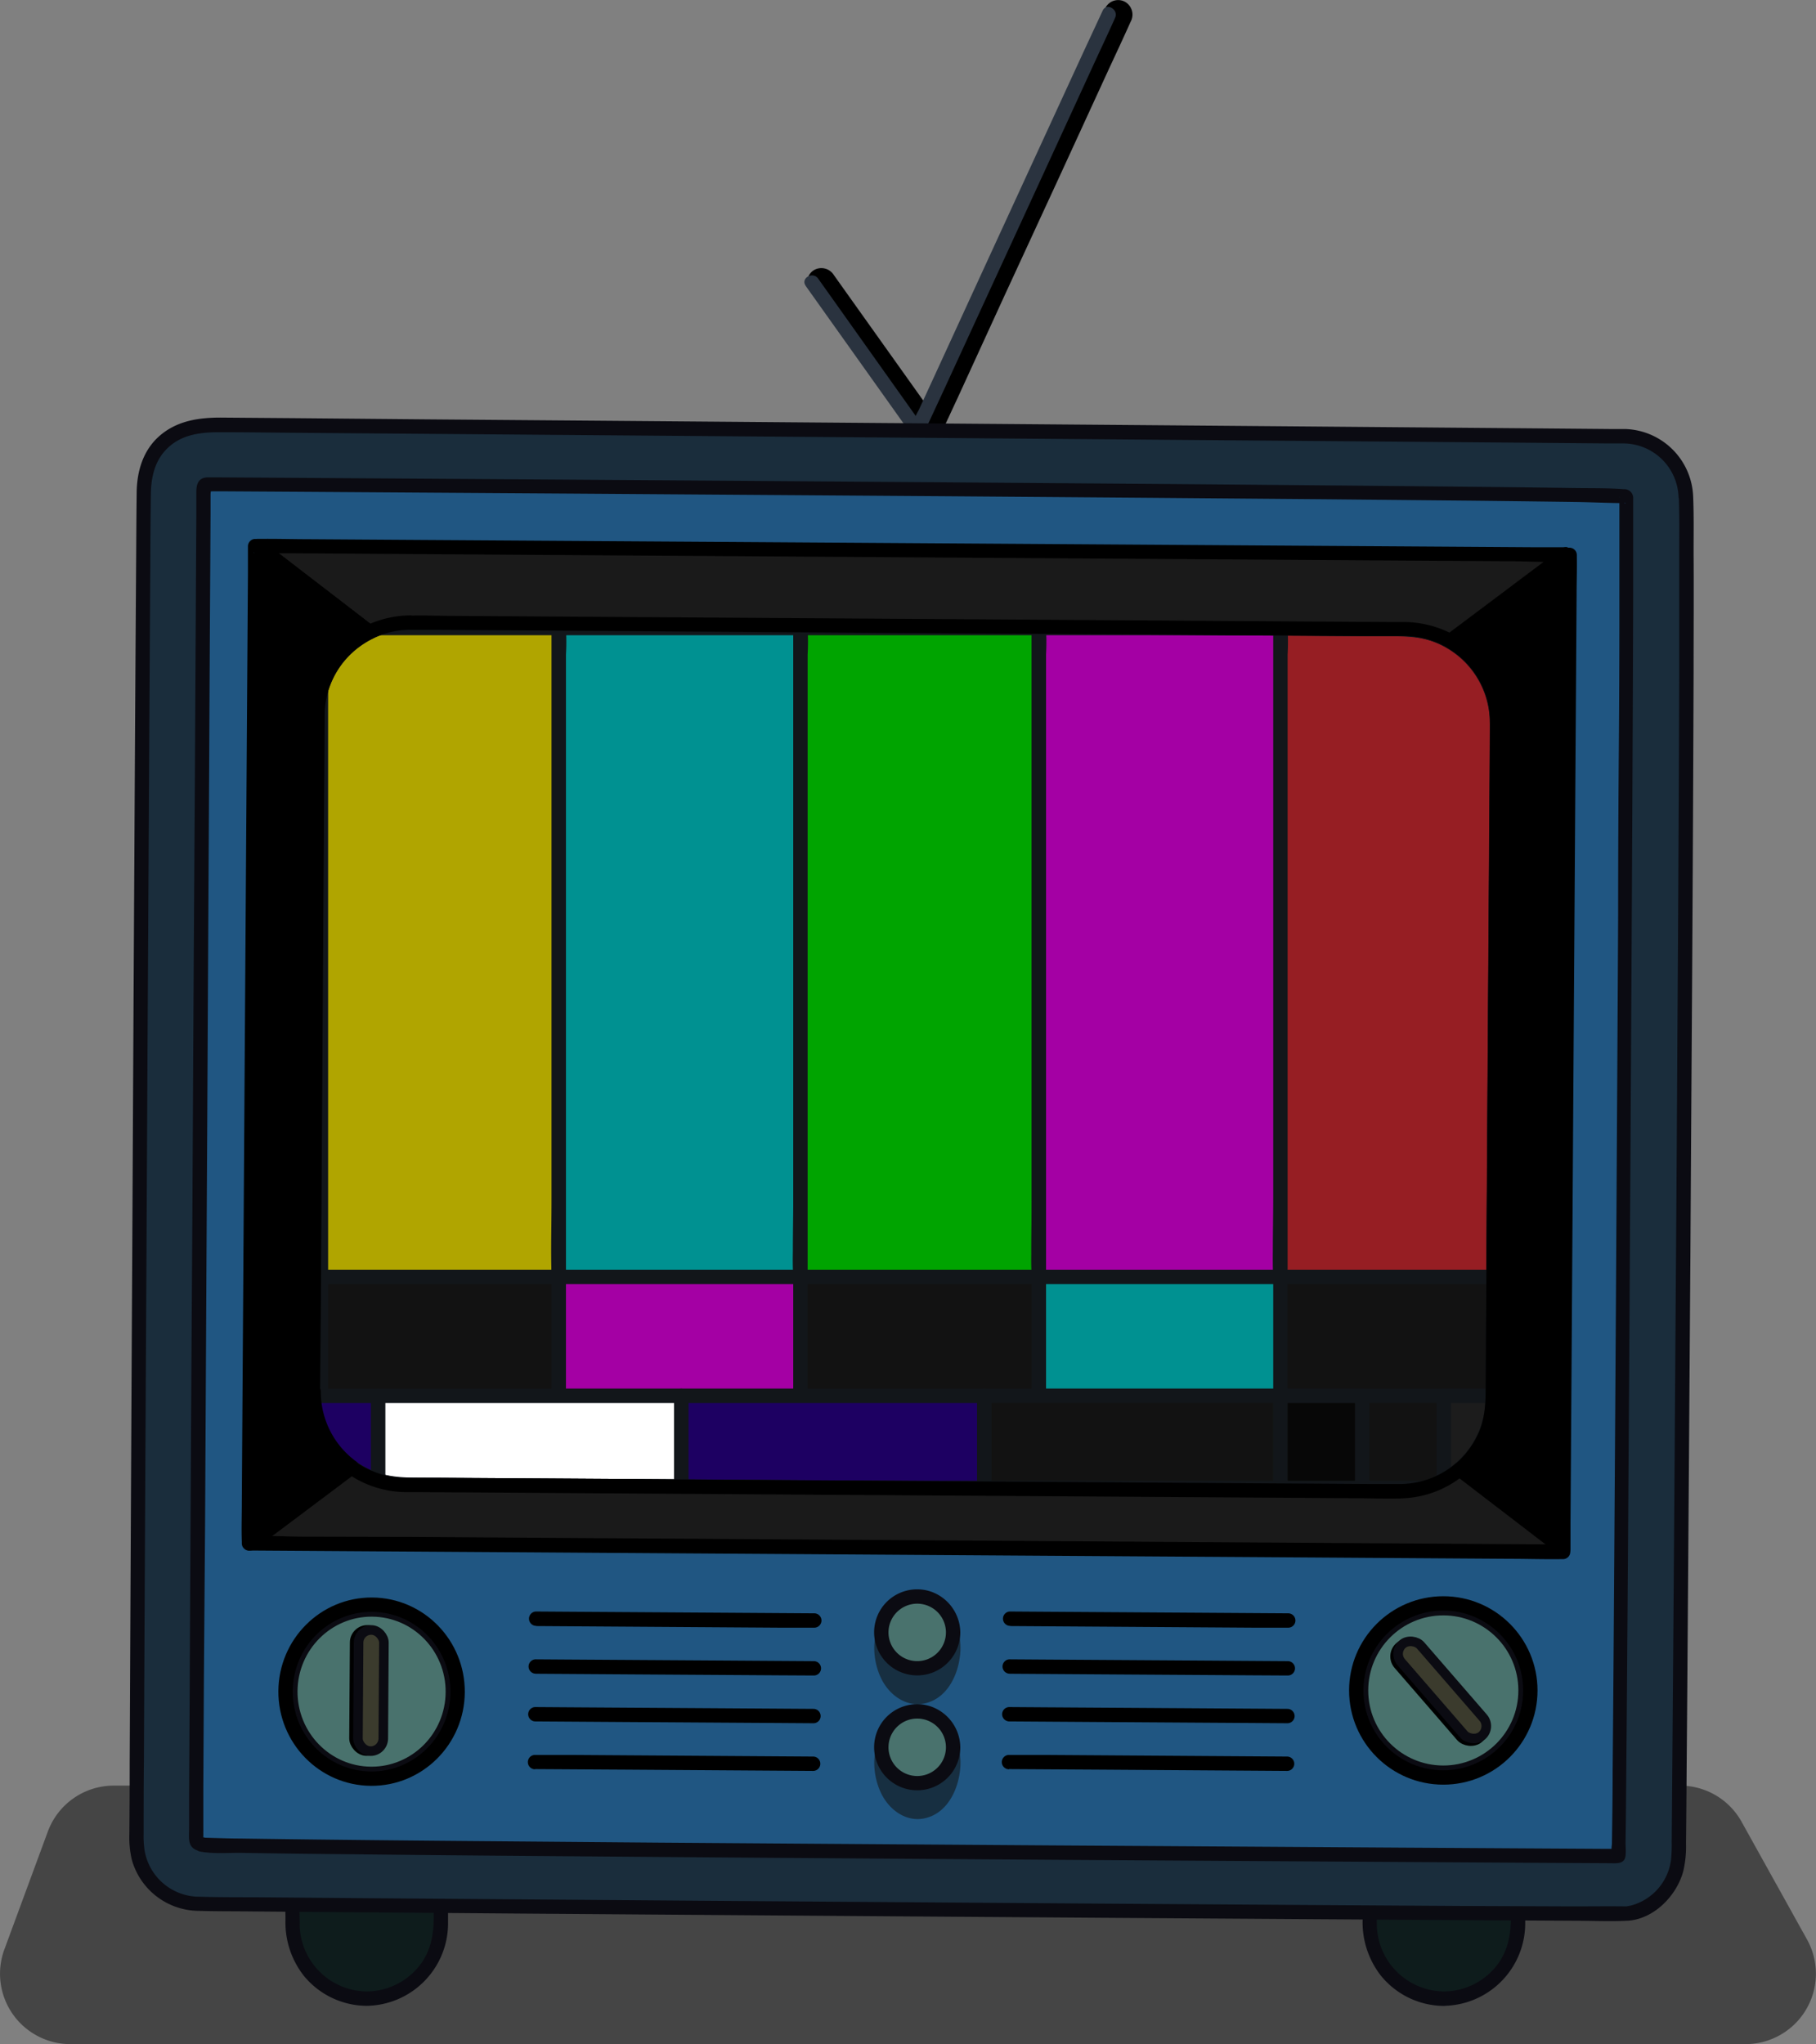
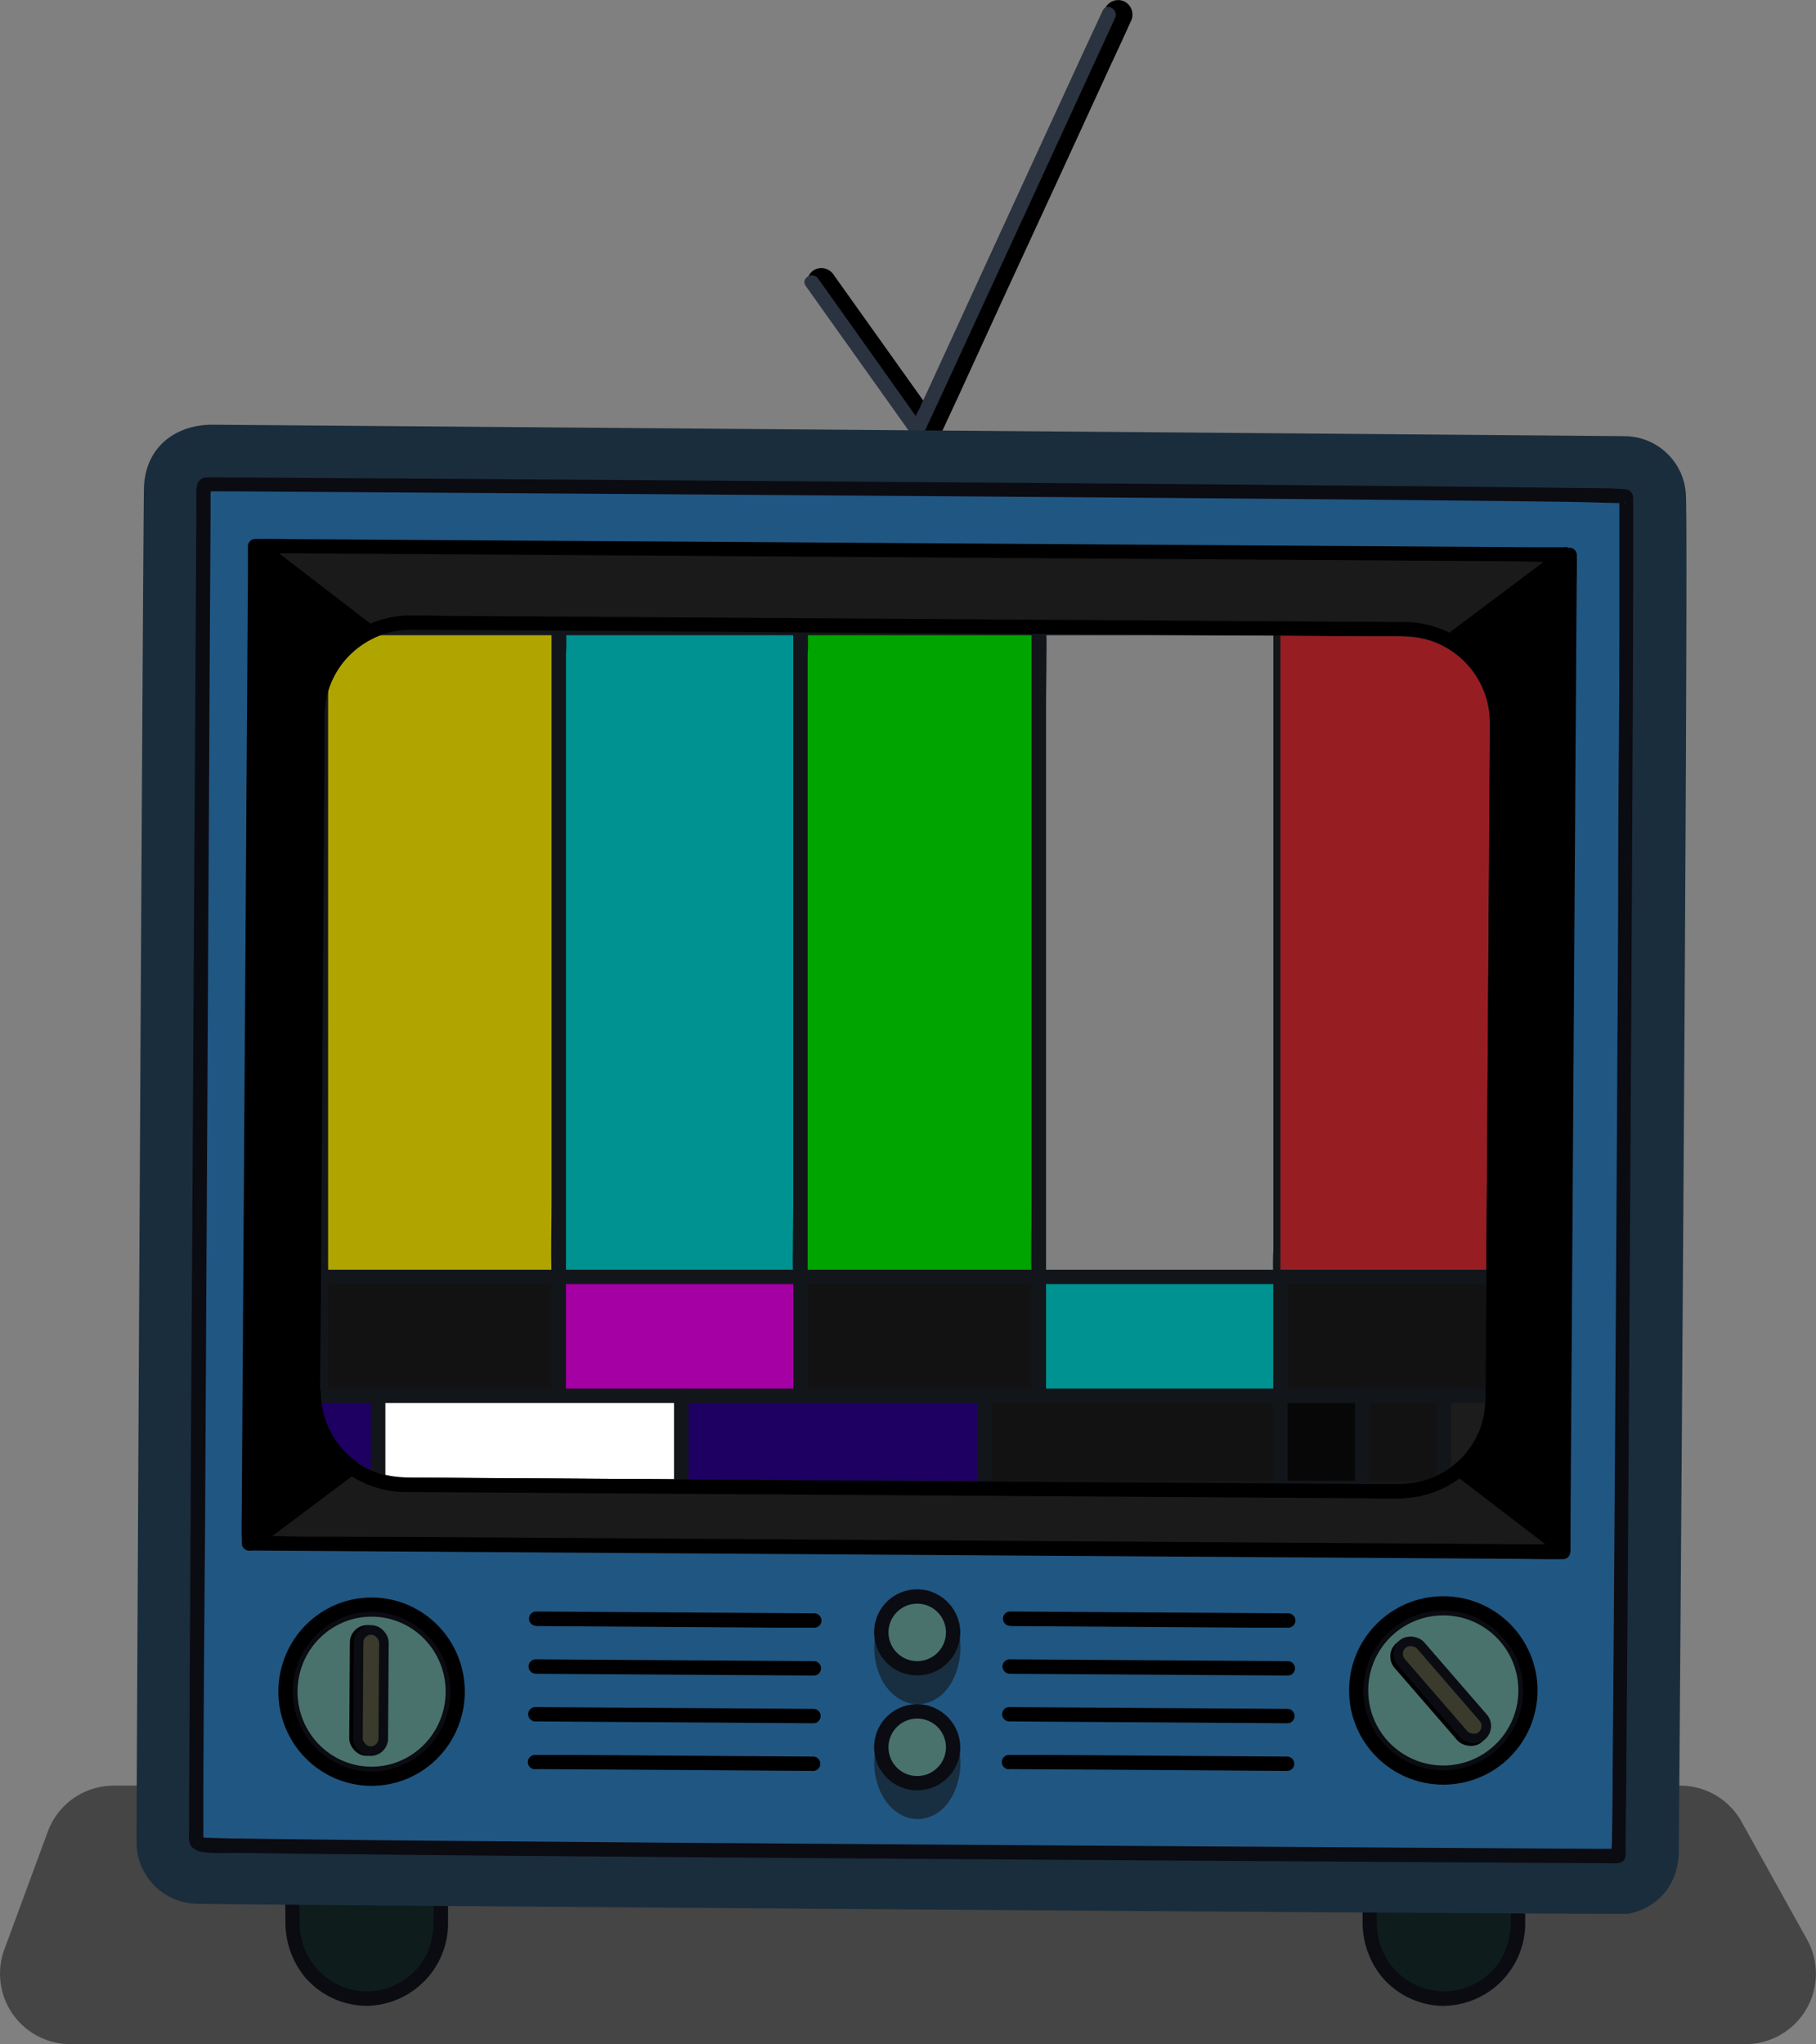
<svg xmlns="http://www.w3.org/2000/svg" viewBox="0 0 379.33 426.98">
  <rect x="0" y="0" width="379.33" height="426.98" fill="#808080" stroke="none" />
  <defs>
    <style>.cls-1{opacity:0.46;}.cls-2{fill:#b0a500;}.cls-3{fill:#12161a;}.cls-4{fill:#009191;}.cls-5{fill:#00a400;}.cls-6{fill:#a400a4;}.cls-7{fill:#961e23;}.cls-8{fill:#0020a8;}.cls-9{fill:silver;}.cls-10{fill:#121212;}.cls-11{fill:#1d0062;}.cls-12,.cls-20,.cls-22{fill:#fff;}.cls-13{fill:#070707;}.cls-14{fill:#1c1c1c;}.cls-15{fill:#0e1c1c;}.cls-16{fill:#0b0b12;}.cls-17{fill:#2a333f;}.cls-18{fill:#205682;}.cls-19{fill:#1a2d3c;}.cls-20,.cls-22{stroke:#000;}.cls-20,.cls-21,.cls-22,.cls-23{stroke-miterlimit:10;}.cls-20{stroke-width:7px;}.cls-21,.cls-26{fill:#49726d;}.cls-21,.cls-23{stroke:#0b0b12;}.cls-22,.cls-23{stroke-width:2px;}.cls-23{fill:#3b3b2d;}.cls-24{fill:#1a1a1a;}.cls-25{opacity:0.62;}</style>
  </defs>
  <g id="Layer_2" data-name="Layer 2">
    <g id="Layer_1-2" data-name="Layer 1">
      <path class="cls-1" d="M364.6,427H14.72A14.7,14.7,0,0,1,.93,407.17L10,382.57A14.68,14.68,0,0,1,23.82,373H350.94a14.69,14.69,0,0,1,12.85,7.56l13.67,24.59A14.71,14.71,0,0,1,364.6,427Z" />
      <rect class="cls-2" x="66.95" y="131.24" width="49.77" height="135.49" />
      <path class="cls-3" d="M67,268.23h49.77a1.52,1.52,0,0,0,1.5-1.5V147.88c0-5.45.19-10.95,0-16.41v-.23a1.52,1.52,0,0,0-1.5-1.5H67a1.52,1.52,0,0,0-1.5,1.5V250.09c0,5.46-.2,11,0,16.41v.23a1.5,1.5,0,0,0,3,0v-130a49.5,49.5,0,0,0,0-5.31,1.76,1.76,0,0,1,0-.23l-1.5,1.5h49.77l-1.5-1.5v130a47,47,0,0,0,0,5.31,1.76,1.76,0,0,1,0,.23l1.5-1.5H67A1.5,1.5,0,0,0,67,268.23Z" />
      <rect class="cls-4" x="116.72" y="131.24" width="50.48" height="135.49" />
      <path class="cls-3" d="M116.72,268.23H167.2a1.52,1.52,0,0,0,1.5-1.5V147.88c0-5.45.2-10.95,0-16.41v-.23a1.52,1.52,0,0,0-1.5-1.5H116.72a1.52,1.52,0,0,0-1.5,1.5V250.09c0,5.46-.2,11,0,16.41v.23a1.5,1.5,0,0,0,3,0v-130a47,47,0,0,0,0-5.31,1.76,1.76,0,0,1,0-.23l-1.5,1.5H167.2l-1.5-1.5v130a49.5,49.5,0,0,0,0,5.31,1.76,1.76,0,0,1,0,.23l1.5-1.5H116.72A1.5,1.5,0,0,0,116.72,268.23Z" />
      <rect class="cls-5" x="167.2" y="131.24" width="49.77" height="135.49" />
      <path class="cls-3" d="M167.2,268.23H217a1.52,1.52,0,0,0,1.5-1.5V147.88c0-5.45.19-10.95,0-16.41v-.23a1.52,1.52,0,0,0-1.5-1.5H167.2a1.52,1.52,0,0,0-1.5,1.5V250.09c0,5.46-.19,11,0,16.41a1.77,1.77,0,0,1,0,.23,1.5,1.5,0,0,0,3,0v-130a47,47,0,0,0,0-5.31v-.23l-1.5,1.5H217l-1.5-1.5v130a47,47,0,0,0,0,5.31,1.76,1.76,0,0,1,0,.23l1.5-1.5H167.2A1.5,1.5,0,0,0,167.2,268.23Z" />
-       <rect class="cls-6" x="216.98" y="131.24" width="50.48" height="135.49" />
      <path class="cls-3" d="M217,268.23h50.48a1.52,1.52,0,0,0,1.5-1.5V147.88c0-5.45.2-10.95,0-16.41v-.23a1.52,1.52,0,0,0-1.5-1.5H217a1.52,1.52,0,0,0-1.5,1.5V250.09c0,5.46-.2,11,0,16.41v.23a1.5,1.5,0,0,0,3,0v-130a47,47,0,0,0,0-5.31,1.76,1.76,0,0,1,0-.23l-1.5,1.5h50.48l-1.5-1.5v130a47,47,0,0,0,0,5.31,1.76,1.76,0,0,1,0,.23l1.5-1.5H217A1.5,1.5,0,0,0,217,268.23Z" />
      <rect class="cls-7" x="267.46" y="131.24" width="49.06" height="135.49" />
-       <path class="cls-3" d="M267.46,268.23h49.07a1.52,1.52,0,0,0,1.5-1.5V147.88c0-5.45.19-10.95,0-16.41a1.76,1.76,0,0,1,0-.23,1.52,1.52,0,0,0-1.5-1.5H267.46a1.52,1.52,0,0,0-1.5,1.5V250.09c0,5.46-.19,11,0,16.41a1.77,1.77,0,0,1,0,.23,1.5,1.5,0,0,0,3,0v-130a47,47,0,0,0,0-5.31,1.76,1.76,0,0,1,0-.23l-1.5,1.5h49.07l-1.5-1.5v130a47,47,0,0,0,0,5.31v.23l1.5-1.5H267.46A1.5,1.5,0,0,0,267.46,268.23Z" />
      <rect class="cls-8" x="316.53" y="131.24" width="17.07" height="135.49" />
      <path class="cls-3" d="M316.53,268.23h17.06a1.52,1.52,0,0,0,1.5-1.5V147.88c0-5.45.2-10.95,0-16.41v-.23a1.52,1.52,0,0,0-1.5-1.5H316.53a1.52,1.52,0,0,0-1.5,1.5V250.09c0,5.46-.2,11,0,16.41v.23a1.5,1.5,0,0,0,3,0v-130a49.5,49.5,0,0,0,0-5.31,1.76,1.76,0,0,1,0-.23l-1.5,1.5h17.06l-1.5-1.5v130a47,47,0,0,0,0,5.31,1.76,1.76,0,0,1,0,.23l1.5-1.5H316.53A1.5,1.5,0,0,0,316.53,268.23Z" />
      <rect class="cls-9" x="50.59" y="131.24" width="16.35" height="135.49" />
      <path class="cls-3" d="M67,265.23H50.59l1.5,1.5v-130a47,47,0,0,0,0-5.31,1.76,1.76,0,0,1,0-.23l-1.5,1.5H67l-1.5-1.5V250.09c0,5.46-.2,11,0,16.41v.23a1.5,1.5,0,0,0,3,0V147.88c0-5.45.19-10.95,0-16.41a1.76,1.76,0,0,1,0-.23,1.52,1.52,0,0,0-1.5-1.5H50.59a1.52,1.52,0,0,0-1.5,1.5V250.09c0,5.46-.19,11,0,16.41v.23a1.52,1.52,0,0,0,1.5,1.5H67A1.5,1.5,0,0,0,67,265.23Z" />
      <rect class="cls-10" x="66.95" y="266.73" width="49.77" height="24.85" />
      <path class="cls-3" d="M67,293.08h49.77a1.52,1.52,0,0,0,1.5-1.5V266.73a1.52,1.52,0,0,0-1.5-1.5H67a1.52,1.52,0,0,0-1.5,1.5v24.85a1.5,1.5,0,0,0,3,0V266.73l-1.5,1.5h49.77l-1.5-1.5v24.85l1.5-1.5H67A1.5,1.5,0,0,0,67,293.08Z" />
      <rect class="cls-6" x="116.72" y="266.73" width="50.48" height="24.85" />
      <path class="cls-3" d="M116.72,293.08H167.2a1.51,1.51,0,0,0,1.5-1.5V266.73a1.52,1.52,0,0,0-1.5-1.5H116.72a1.52,1.52,0,0,0-1.5,1.5v24.85a1.5,1.5,0,0,0,3,0V266.73l-1.5,1.5H167.2l-1.5-1.5v24.85l1.5-1.5H116.72A1.5,1.5,0,0,0,116.72,293.08Z" />
      <rect class="cls-10" x="167.2" y="266.73" width="49.77" height="24.85" />
      <path class="cls-3" d="M167.2,293.08H217a1.52,1.52,0,0,0,1.5-1.5V266.73a1.52,1.52,0,0,0-1.5-1.5H167.2a1.52,1.52,0,0,0-1.5,1.5v24.85a1.5,1.5,0,0,0,3,0V266.73l-1.5,1.5H217l-1.5-1.5v24.85l1.5-1.5H167.2A1.5,1.5,0,0,0,167.2,293.08Z" />
      <rect class="cls-4" x="216.98" y="266.73" width="50.48" height="24.85" />
      <path class="cls-3" d="M217,293.08h50.48a1.52,1.52,0,0,0,1.5-1.5V266.73a1.52,1.52,0,0,0-1.5-1.5H217a1.52,1.52,0,0,0-1.5,1.5v24.85a1.5,1.5,0,0,0,3,0V266.73l-1.5,1.5h50.48l-1.5-1.5v24.85l1.5-1.5H217A1.5,1.5,0,0,0,217,293.08Z" />
      <rect class="cls-10" x="267.46" y="266.73" width="49.06" height="24.85" />
      <path class="cls-3" d="M267.46,293.08h49.07a1.52,1.52,0,0,0,1.5-1.5V266.73a1.52,1.52,0,0,0-1.5-1.5H267.46a1.52,1.52,0,0,0-1.5,1.5v24.85a1.5,1.5,0,0,0,3,0V266.73l-1.5,1.5h49.07l-1.5-1.5v24.85l1.5-1.5H267.46A1.5,1.5,0,0,0,267.46,293.08Z" />
      <rect class="cls-8" x="316.53" y="266.73" width="17.07" height="24.85" />
      <path class="cls-3" d="M316.53,293.08h17.06a1.52,1.52,0,0,0,1.5-1.5V266.73a1.52,1.52,0,0,0-1.5-1.5H316.53a1.52,1.52,0,0,0-1.5,1.5v24.85a1.5,1.5,0,0,0,3,0V266.73l-1.5,1.5h17.06l-1.5-1.5v24.85l1.5-1.5H316.53A1.5,1.5,0,0,0,316.53,293.08Z" />
      <rect class="cls-8" x="50.59" y="266.73" width="16.35" height="24.85" />
      <path class="cls-3" d="M67,290.08H50.59l1.5,1.5V266.73l-1.5,1.5H67l-1.5-1.5v24.85a1.5,1.5,0,0,0,3,0V266.73a1.52,1.52,0,0,0-1.5-1.5H50.59a1.52,1.52,0,0,0-1.5,1.5v24.85a1.52,1.52,0,0,0,1.5,1.5H67A1.5,1.5,0,0,0,67,290.08Z" />
      <rect class="cls-11" x="50.59" y="291.58" width="28.44" height="19.24" />
      <path class="cls-3" d="M50.59,312.32H79a1.52,1.52,0,0,0,1.5-1.5V291.58a1.52,1.52,0,0,0-1.5-1.5H50.59a1.52,1.52,0,0,0-1.5,1.5v19.24a1.5,1.5,0,0,0,3,0V291.58l-1.5,1.5H79l-1.5-1.5v19.24l1.5-1.5H50.59A1.5,1.5,0,0,0,50.59,312.32Z" />
      <rect class="cls-12" x="79.03" y="291.58" width="63.28" height="19.24" />
      <path class="cls-3" d="M79,312.32h63.29a1.52,1.52,0,0,0,1.5-1.5V291.58a1.52,1.52,0,0,0-1.5-1.5H79a1.52,1.52,0,0,0-1.5,1.5v19.24a1.5,1.5,0,0,0,3,0V291.58l-1.5,1.5h63.29l-1.5-1.5v19.24l1.5-1.5H79A1.5,1.5,0,0,0,79,312.32Z" />
      <rect class="cls-11" x="142.32" y="291.58" width="63.28" height="19.24" />
      <path class="cls-3" d="M142.32,312.32H205.6a1.52,1.52,0,0,0,1.5-1.5V291.58a1.52,1.52,0,0,0-1.5-1.5H142.32a1.52,1.52,0,0,0-1.5,1.5v19.24a1.5,1.5,0,0,0,3,0V291.58l-1.5,1.5H205.6l-1.5-1.5v19.24l1.5-1.5H142.32A1.5,1.5,0,0,0,142.32,312.32Z" />
      <rect class="cls-10" x="205.6" y="291.58" width="61.86" height="19.24" />
      <path class="cls-3" d="M205.6,312.32h61.86a1.52,1.52,0,0,0,1.5-1.5V291.58a1.52,1.52,0,0,0-1.5-1.5H205.6a1.52,1.52,0,0,0-1.5,1.5v19.24a1.5,1.5,0,0,0,3,0V291.58l-1.5,1.5h61.86l-1.5-1.5v19.24l1.5-1.5H205.6A1.5,1.5,0,0,0,205.6,312.32Z" />
      <rect class="cls-10" x="267.46" y="291.58" width="66.13" height="19.24" />
      <path class="cls-3" d="M267.46,312.32h66.13a1.52,1.52,0,0,0,1.5-1.5V291.58a1.52,1.52,0,0,0-1.5-1.5H267.46a1.52,1.52,0,0,0-1.5,1.5v19.24a1.5,1.5,0,0,0,3,0V291.58l-1.5,1.5h66.13l-1.5-1.5v19.24l1.5-1.5H267.46A1.5,1.5,0,0,0,267.46,312.32Z" />
      <rect class="cls-13" x="267.46" y="291.58" width="17.07" height="19.24" />
      <path class="cls-3" d="M267.46,312.32h17.07a1.52,1.52,0,0,0,1.5-1.5V291.58a1.52,1.52,0,0,0-1.5-1.5H267.46a1.52,1.52,0,0,0-1.5,1.5v19.24a1.5,1.5,0,0,0,3,0V291.58l-1.5,1.5h17.07l-1.5-1.5v19.24l1.5-1.5H267.46A1.5,1.5,0,0,0,267.46,312.32Z" />
      <rect class="cls-14" x="301.59" y="291.58" width="17.07" height="19.24" />
      <path class="cls-3" d="M301.59,312.32h17.07a1.52,1.52,0,0,0,1.5-1.5V291.58a1.52,1.52,0,0,0-1.5-1.5H301.59a1.52,1.52,0,0,0-1.5,1.5v19.24a1.5,1.5,0,0,0,3,0V291.58l-1.5,1.5h17.07l-1.5-1.5v19.24l1.5-1.5H301.59A1.5,1.5,0,0,0,301.59,312.32Z" />
      <rect class="cls-15" x="61.09" y="378.48" width="31" height="39" rx="15.5" />
      <path class="cls-16" d="M76.59,416a14.18,14.18,0,0,1-14-14.15c0-5.54-.73-11.46,2.76-16.18a14,14,0,0,1,25.24,8c0,2.25,0,4.51,0,6.76,0,3.5-.51,6.7-2.57,9.65A14.14,14.14,0,0,1,76.59,416a1.5,1.5,0,0,0,0,3,17.25,17.25,0,0,0,17-17c0-2.55,0-5.09,0-7.63a17.38,17.38,0,0,0-3.9-11.13,17,17,0,0,0-30.06,9.75c-.19,2.66,0,5.36,0,8a18.06,18.06,0,0,0,3.8,11.69A17.07,17.07,0,0,0,76.59,419,1.5,1.5,0,0,0,76.59,416Z" />
      <rect class="cls-15" x="286.09" y="378.48" width="31" height="39" rx="15.5" />
      <path class="cls-16" d="M301.59,416a14.18,14.18,0,0,1-14-14.15c0-5.54-.73-11.46,2.76-16.18a14,14,0,0,1,25.24,8c.05,2.25,0,4.51,0,6.76,0,3.5-.51,6.7-2.57,9.65A14.14,14.14,0,0,1,301.59,416a1.5,1.5,0,0,0,0,3,17.25,17.25,0,0,0,17-17c0-2.55,0-5.09,0-7.63a17.38,17.38,0,0,0-3.9-11.13,17,17,0,0,0-30.06,9.75c-.19,2.66,0,5.36,0,8a18.06,18.06,0,0,0,3.8,11.69,17.07,17.07,0,0,0,13.2,6.34A1.5,1.5,0,0,0,301.59,416Z" />
      <path d="M169,60.49,188.29,87.6,191,91.41c1.17,1.64,4.15,2.23,5.18,0l4-8.61L209.71,62,221.25,37l10-21.77c1.62-3.51,3.27-7,4.85-10.54l.07-.15a3.08,3.08,0,0,0-1.07-4.1A3,3,0,0,0,231,1.46l-4,8.61-9.57,20.79L205.94,55.92l-10,21.77-3.28,7.14c-.52,1.12-1.14,2.24-1.57,3.4l-.07.15h5.18L176.89,61.27l-2.71-3.81a3.08,3.08,0,0,0-4.1-1.07,3,3,0,0,0-1.08,4.1Z" />
      <path class="cls-17" d="M168.3,59.73l19.29,27.11,2.71,3.81c.58.82,2.07,1.12,2.59,0l4-8.61,9.57-20.79L218,36.19l10-21.76c1.61-3.52,3.27-7,4.85-10.54a.77.77,0,0,1,.07-.16c.8-1.74-1.79-3.26-2.59-1.51l-4,8.61-9.57,20.79L205.23,56.68l-10,21.77-3.29,7.14A25.89,25.89,0,0,0,190.37,89c0,.06-.05.11-.07.16h2.59L173.6,62l-2.71-3.81c-1.11-1.56-3.72-.06-2.59,1.51Z" />
      <path class="cls-18" d="M339.68,97.34l-297-2.41a6.32,6.32,0,0,0-6.35,6.27L34.75,385.12A6.3,6.3,0,0,0,41,391.47l297,2.41a6.32,6.32,0,0,0,6.35-6.27l1.54-283.92A6.31,6.31,0,0,0,339.68,97.34ZM312.73,150.9l-.93,141.4a19.37,19.37,0,0,1-19.46,19.21L84.55,310.15a19.39,19.39,0,0,1-19.21-19.47l.93-141.4a19.39,19.39,0,0,1,19.47-19.21l207.78,1.37a19.36,19.36,0,0,1,19.21,19.46Z" />
      <path class="cls-16" d="M339.68,95.84l-8-.06-21.57-.18-31.88-.26-39-.31-42.63-.35-43-.35L113.28,94l-33.95-.28-24.46-.2c-3.9,0-7.8-.08-11.7-.09a8,8,0,0,0-8.38,7.77c0,.82,0,1.64,0,2.45l-.09,16.27-.15,28.4-.21,37.1-.22,41.89-.24,43.22-.22,41.06-.19,35-.14,25.5q0,6.19-.07,12.4c0,4.54,3,8.29,7.76,8.46.74,0,1.47,0,2.21,0l15.39.12,27.42.22,35.94.3,41.24.33,43.4.35,41.95.34,37.35.31,29.56.24,18.23.14,3.9,0a8,8,0,0,0,8.3-7.78c.1-3,0-6.07.05-9.09l.12-23,.18-33.26.22-40.1.24-43.18.23-42.48.21-38.32.16-30.64.11-19.13,0-4.08c0-4.56-3-8.29-7.76-8.48-1.93-.07-1.93,2.93,0,3a4.9,4.9,0,0,1,4.76,5c0,.35,0,.7,0,1.05l0,5.08-.11,20.38-.17,31.4-.21,38.45-.23,42.52-.24,42.46-.21,39.47L343.06,357l-.12,22.27c0,2.76.08,5.54,0,8.3-.26,5.81-6.71,4.75-10.67,4.72l-19.45-.16-30.31-.24-37.53-.31-42.05-.34-42.75-.34-40.83-.34-35.11-.28-26.67-.22L42.87,390a13,13,0,0,1-2.93-.14c-3-.73-3.7-3.39-3.69-6l.08-14,.14-26.51.2-35.5.22-41,.23-42.93.23-41.36.2-36.25.15-27.61.08-15.45c0-.82-.05-1.67,0-2.49.34-3.28,3.19-4.35,6-4.33L57,96.55l25.46.21L117,97l40.25.32,42.82.35,42.16.34,38.27.31,31.15.26,20.81.16,7.27.06A1.5,1.5,0,0,0,339.68,95.84Z" />
      <path class="cls-16" d="M311.23,150.9l0,6.45-.11,16.92L310.92,198,310.74,225l-.17,26.38-.15,22.44-.09,14.72,0,3.34a18.37,18.37,0,0,1-2.9,10.06,18,18,0,0,1-15.1,8.1h-1.55l-9.36-.06-16.3-.11-21.44-.14-25.1-.16-27-.18-27.17-.18L138.72,309l-22.49-.15-17.62-.11-11.07-.07c-4,0-7.75-.2-11.39-2.21a18.05,18.05,0,0,1-9.31-15.79c0-.63,0-1.25,0-1.88l.08-12.45.14-21,.17-25.9.18-27.16.16-24.78.13-18.77c0-3,0-6.06.06-9.1a18.08,18.08,0,0,1,18-18.07c1.79,0,3.57,0,5.36,0l13.12.08,19.19.13L147,132l26.28.18,27.16.17,26.62.18,24.26.16,20.21.13,14.48.1,7.05,0a18.08,18.08,0,0,1,18.13,18,1.5,1.5,0,0,0,3,0,21.11,21.11,0,0,0-21-21l-6.62,0-14.35-.09-20.21-.14-24.39-.16-26.84-.17-27.66-.18-26.5-.18L123,128.82l-19.22-.13-13-.09c-1.65,0-3.31,0-5,0a21.12,21.12,0,0,0-21,21c0,2.92,0,5.84-.06,8.76L64.59,177l-.17,25.05-.18,27.4-.17,26.12-.14,21.08L63.85,289c0,.63,0,1.26,0,1.9a20.9,20.9,0,0,0,21,20.77h2.32l10.78.07,17.55.12,22.56.15,26,.17,27.41.18,27.23.18,25.3.16,21.64.14,16.31.11L291,313h1.32a20.85,20.85,0,0,0,21-21c0-1,0-2.06,0-3.09l.1-14.58.15-22.5.17-26.71.18-27.19.16-23.92.11-17,0-6.12A1.5,1.5,0,0,0,311.23,150.9Z" />
      <path class="cls-19" d="M352.17,103.79a12.87,12.87,0,0,0-12.61-12.67c-.95-.05-282.44-2.31-295.17-2.4-7.88,0-14,4.77-14.32,13.08-.18,5.13-1.6,282.11-1.55,283.23a12.86,12.86,0,0,0,12.65,12.66c3.11.16,298.32,2.3,299,2.09,6.2-1.31,10.26-6,10.5-12.72C350.69,385.32,352.74,117.42,352.17,103.79Zm-310,281.46c-1.88-.37-1.2-1-1.19-3.2,0-6.72,1.4-262.06,1.51-278.83,0-2.19-.2-2.06,1.94-2,4.4,0,294.67,1.83,295.28,2.51.35.4-1.34,284-1.63,284C329.58,387.6,45.83,386,42.18,385.25Z" />
-       <path class="cls-16" d="M353.67,103.79a14.65,14.65,0,0,0-14.22-14.17c-1,0-2,0-3.06,0l-17.06-.15-28.94-.24-37.19-.31-42.1-.34-43.62-.35-41.87-.34-36.38-.29L61.5,87.35l-15.45-.12c-4.62,0-9.12.68-12.73,3.83-3.44,3-4.72,7.38-4.77,11.8-.06,4.59-.08,9.18-.11,13.77q-.09,13.2-.17,26.42-.11,17.83-.2,35.68-.12,20.55-.23,41.09-.11,21.51-.22,43-.12,20.72-.22,41.43l-.18,36.37q-.06,13.75-.13,27.53,0,7.53-.07,15.05a20.38,20.38,0,0,0,.51,5.26,14.59,14.59,0,0,0,14,10.7c3.6.11,7.21.08,10.82.12l23.57.19,33,.26,39.43.29,42.45.31,42.44.3,39.41.26,32.92.21,23.5.13c3.57,0,7.17.17,10.74,0,5.56-.23,10.39-5.17,11.78-10.3a22.29,22.29,0,0,0,.59-5.8q.08-7.8.13-15.58.12-14.19.22-28.38l.27-37.35.3-42.37q.13-21.88.27-43.77.14-20.72.24-41.42.09-17.72.15-35.43c0-8.47.06-16.95,0-25.42,0-3.89.07-7.79-.09-11.68-.08-1.92-3.08-1.93-3,0,.16,4.06.09,8.13.09,12.19q0,12.75,0,25.5-.06,17.57-.15,35.14-.1,20.57-.24,41.12-.12,21.72-.27,43.44-.15,21-.29,42.09l-.27,37.07q-.11,14.21-.22,28.41-.06,8-.13,16.06a31.46,31.46,0,0,1-.13,3.63,11.37,11.37,0,0,1-8.24,9.63c-.34.1-1.55.26-.69.22h-.46c-3.71-.05-7.43,0-11.14,0L305,398.14l-32.93-.21-39-.26-42.12-.3-42.14-.3-39.07-.3-32.93-.25-23.69-.2c-3.8,0-7.59,0-11.38-.11a11.61,11.61,0,0,1-11.56-9.79A20.92,20.92,0,0,1,30,383c0-5.12,0-10.24.06-15.37q.06-13.71.13-27.44l.18-36q.11-20.56.22-41.12.11-21.36.22-42.72.12-20.42.23-40.83.09-17.73.2-35.46.07-13.29.16-26.59c0-4.75.06-9.49.11-14.24.05-3.63.84-7.16,3.62-9.74,3.1-2.89,7.17-3.23,11.18-3.2,5.25,0,10.5.08,15.75.12l27.63.22,36.19.29,41.4.33,43.29.35,42,.34,37,.3,28.9.24,17.44.15c1.1,0,2.2,0,3.3,0a11.59,11.59,0,0,1,11.41,11.18C350.78,105.71,353.78,105.73,353.67,103.79Z" />
      <path class="cls-16" d="M42.58,383.81c-1-.22,0,0-.22.23.16-.19.1-1.15.11-1.37s0-.51,0-.76v-.52c0-.59,0-1.18,0-1.77q0-3.19,0-6.41l.12-22.54L42.84,318l.21-39.36q.11-21.14.23-42.26.11-20.9.22-41.78l.21-37.9q.07-15.1.16-30.21.06-9.58.11-19.16c0-.89,0-1.78,0-2.67v-1.35c0-.6.36-1.71-.38-1s-.32.25.12.32a4.11,4.11,0,0,0,.7,0h2.18l14.36.09,25.22.17,33.4.22,38.63.27,40.84.29,40.36.31,37.17.31q15.43.15,30.87.3,10.93.12,21.87.27c3.35.06,6.7.22,10.05.24.37,0,.15.15-.11,0s-1.19-1-1-1.35a3.12,3.12,0,0,0,0,.86c0,1.48,0,3,0,4.44q0,9.14,0,18.29,0,14.25-.11,28.49Q338,173.6,338,191.33q-.1,19.78-.22,39.56l-.24,40.79q-.12,19.36-.25,38.73-.11,16.9-.23,33.81-.09,13-.21,26c0,5-.08,10-.15,15a11.85,11.85,0,0,0-.06,2.45c-.18-.79,2.23-1.27,1.25-1.46a3.62,3.62,0,0,0-.57,0h-1.81l-15.53-.09-26.37-.16-34.34-.22-39.5-.25-41.46-.29-40.62-.29-37-.31q-15.06-.12-30.12-.29-10.23-.11-20.48-.26c-1.86,0-3.71-.07-5.57-.12l-1.59-.05c-.31,0-1-.13-.33,0-1.89-.36-2.69,2.53-.8,2.89,2.8.53,5.91.24,8.73.28q10.55.18,21.09.27,15.35.17,30.7.3l37.5.3q20.52.16,41,.3l41.86.29,39.51.25,34,.21,25.76.16,14.31.08c1.38,0,3.08.26,3.29-1.58.1-.9,0-1.85,0-2.75.08-5.23.12-10.46.16-15.69q.12-13.29.21-26.58.14-17.28.24-34.56.14-19.62.25-39.25l.24-41.11q.12-19.87.22-39.76.09-17.58.17-35.18.06-13.91.1-27.8c0-5.7,0-11.41,0-17.12,0-1.21,0-2.44,0-3.65a1.86,1.86,0,0,0-2-2c-3.54-.26-7.12-.18-10.66-.24q-11.26-.16-22.53-.27-15.81-.16-31.63-.3-18.81-.18-37.61-.32l-40.93-.31-41.2-.3-38.42-.26-33-.22-24.41-.16-13.11-.08H44.63c-.46,0-.93,0-1.39,0-1.9.14-2.23,1.51-2.23,3.16l0,5q-.06,9.92-.11,19.82-.09,15.49-.17,31L40.49,197q-.12,21.19-.23,42.37T40,282l-.21,39.09q-.09,16.11-.17,32.22l-.12,21.52,0,5.54c0,.46,0,.93,0,1.39,0,2.27-.49,4.32,2.29,4.95C43.66,387.13,44.47,384.23,42.58,383.81Z" />
      <ellipse class="cls-20" cx="77.61" cy="353.34" rx="16.17" ry="15.97" transform="translate(-276.23 428.64) rotate(-89.62)" />
      <ellipse class="cls-21" cx="77.61" cy="353.34" rx="16.17" ry="15.97" transform="translate(-276.23 428.64) rotate(-89.62)" />
      <rect class="cls-22" x="74.04" y="340.47" width="5.29" height="25.31" rx="2.64" transform="translate(2.32 -0.5) rotate(0.38)" />
      <rect class="cls-23" x="74.86" y="340.48" width="5.29" height="25.31" rx="2.64" transform="translate(2.32 -0.5) rotate(0.38)" />
      <circle class="cls-20" cx="301.48" cy="353.12" r="16.18" />
      <circle class="cls-21" cx="301.48" cy="353.12" r="16.18" />
      <rect class="cls-22" x="297.94" y="340.93" width="5.35" height="25.31" rx="2.68" transform="translate(-158.12 283.2) rotate(-40.91)" />
      <rect class="cls-23" x="298.57" y="340.39" width="5.35" height="25.31" rx="2.68" transform="translate(-157.61 283.48) rotate(-40.91)" />
      <path class="cls-3" d="M292.34,310l-4.61,0L275,309.9l-19-.13-23.58-.15L206,309.44l-27.65-.18-26.9-.18-24.52-.16-20.5-.13-14.55-.1-7,0c-9.22-.08-17.32-7-18-16.4-.18-2.53,0-5.11,0-7.63L67,267.69l.16-23.9.18-27.18.17-26.84.15-22.5.1-14.54c0-1,0-2.08,0-3.13a18.34,18.34,0,0,1,3-10.18,18,18,0,0,1,14.92-7.85H87l9,.06,16.17.11,21.58.14,25.38.16,27.22.18,27.42.18,25.88.17,22.72.15,17.6.12,10.85.07c3.94,0,7.7.28,11.27,2.3a17.94,17.94,0,0,1,9.1,14.81c0,.81,0,1.64,0,2.46l-.08,12.12-.14,21-.17,26.18-.18,27.41-.16,25L310.36,283c0,3,0,6-.06,9a18,18,0,0,1-18,18,1.5,1.5,0,0,0,0,3,21.08,21.08,0,0,0,21-20.84c0-2.79,0-5.57.06-8.36l.12-18.72.17-25.07.18-27.76L314,185.8l.14-21.19.08-12.21c0-1,0-2.05,0-3.07a21.12,21.12,0,0,0-9-15.75c-4.17-2.89-8.91-3.63-13.82-3.66l-10.45-.07-17.4-.11-22.71-.15-26.14-.17L187,129.24l-27.6-.19-25.51-.16L112,128.74l-16.28-.1-8.87-.06c-.61,0-1.22,0-1.84,0a20.86,20.86,0,0,0-20.26,20.87c0,.92,0,1.83,0,2.75l-.09,14.21L64.51,189l-.18,26.89-.18,27.58L64,267.69l-.11,17a71.31,71.31,0,0,0,.08,8.27,21.08,21.08,0,0,0,20.77,18.71l6.41,0,14.32.09,20.33.14,24.71.16,27.09.18,27.91.18,26.8.18,23.79.15,19.2.13,12.64.08,4.41,0A1.5,1.5,0,0,0,292.34,310Z" />
      <path d="M327,115.89,303,134a19.32,19.32,0,0,1,9.77,16.92l-.93,141.4A19.28,19.28,0,0,1,304.87,307l21.66,16.65,1.37-207.75Z" />
      <path d="M326.28,114.59l-21.07,15.83-3,2.26a1.52,1.52,0,0,0,0,2.59,18.06,18.06,0,0,1,8.91,13.34,24.39,24.39,0,0,1,.11,3.2l-.05,8.28-.23,35-.3,45.18-.25,38.09-.07,11c0,3.35-.06,6.57-1.4,9.76a18.51,18.51,0,0,1-5.11,6.83,1.52,1.52,0,0,0,.3,2.36l19,14.59,2.68,2.06c.94.72,2.25-.27,2.25-1.3l0-5.57.1-15.1.15-22.3.18-27.34.19-29.94.2-30.1.18-28.07.16-23.82.11-17.05c0-2.7.1-5.41.05-8.1,0-.12,0-.24,0-.36a1.53,1.53,0,0,0-1.5-1.5H327a1.5,1.5,0,0,0,0,3h.86l-1.5-1.5,0,5.58-.1,15.09-.14,22.31-.18,27.33-.2,29.94-.2,30.1-.18,28.07-.16,23.82-.11,17.06c0,2.67-.24,5.43,0,8.1,0,.11,0,.23,0,.35l2.26-1.29-19-14.6-2.68-2.05.31,2.35a21.07,21.07,0,0,0,7.37-15.75c0-.42,0-.84,0-1.26l.06-9,.24-36.38.3-45.84.24-37.37.07-9.77c0-.57,0-1.15,0-1.72a21,21,0,0,0-4.29-12.81,21.31,21.31,0,0,0-6.23-5.46v2.59l21.08-15.83,3-2.26C329.32,116,327.83,113.43,326.28,114.59Z" />
      <path class="cls-24" d="M85.74,130.07l207.78,1.37A19.25,19.25,0,0,1,303,134L327,115.89l-273.23-1.8L77.16,132A19.28,19.28,0,0,1,85.74,130.07Z" />
      <path d="M85.74,131.57l5.75,0,15.56.1,23,.15,27.89.19,30.42.2,30.64.2,28.17.18,23.5.16,16.19.1c2.19,0,4.39,0,6.58,0a18.38,18.38,0,0,1,8.72,2.34,1.46,1.46,0,0,0,1.51,0l21.1-15.85,3-2.24a1.51,1.51,0,0,0-.75-2.79l-7.35,0-19.82-.13-29.5-.19-35.75-.24-39.42-.26-39.52-.26-37.1-.24-31.14-.2-22.55-.15c-3.53,0-7.08-.11-10.61-.07h-.47c-1.62,0-1.85,2-.75,2.8l20.4,15.67,2.94,2.27a1.53,1.53,0,0,0,1.52,0,18.35,18.35,0,0,1,7.82-1.76,1.5,1.5,0,0,0,0-3,21.9,21.9,0,0,0-9.34,2.17h1.52l-20.4-15.68-3-2.26-.76,2.79,7.35,0,19.82.13,29.5.2,35.75.23,39.42.26,39.52.26,37.1.24,31.14.21,22.55.14c3.51,0,7.11.29,10.61.07H327l-.76-2.8-21.1,15.85-3,2.24h1.51A22.15,22.15,0,0,0,293,129.93l-3.17,0-13.91-.09-21.8-.14-27.25-.18-30.25-.2-30.94-.2-28.9-.19-24.52-.16-17.7-.12c-2.8,0-5.62-.12-8.43-.06-.12,0-.24,0-.36,0A1.5,1.5,0,0,0,85.74,131.57Z" />
      <path class="cls-24" d="M292.34,311.51,84.55,310.15a19.28,19.28,0,0,1-11.2-3.69L52.14,322.38l274.39,1.8v-.54L304.87,307A19.26,19.26,0,0,1,292.34,311.51Z" />
      <path d="M292.34,310l-5.81,0-15.68-.1-23.21-.15-28.21-.19-30.57-.2-30.75-.2-28.28-.19-23.26-.15-16-.1c-2,0-4,0-6,0a18.4,18.4,0,0,1-10.46-3.49,1.44,1.44,0,0,0-1.51,0L54,319.1l-2.64,2a1.51,1.51,0,0,0,.75,2.79l7.38.05,19.91.13,29.63.19,35.89.24,39.59.26,39.69.26,37.26.24,31.27.21,22.65.15c3.55,0,7.1.12,10.65.07h.47a1.51,1.51,0,0,0,1.5-1.5c0-1.54-1.07-2.09-2.17-2.93l-5-3.82L308.61,308l-3-2.3a1.52,1.52,0,0,0-1.81.23A18.12,18.12,0,0,1,292.34,310a1.5,1.5,0,0,0,0,3,21.4,21.4,0,0,0,13.59-5l-1.82.24,19,14.58,2.69,2.07-.75-1.3v.54l1.5-1.5-7.38-.05-19.9-.13-29.63-.19-35.9-.24-39.58-.26-39.69-.26-37.26-.24-31.28-.21L63.27,321c-3.52,0-7.14-.28-10.66-.07h-.47l.76,2.8,18.56-13.94,2.64-2H72.59a21.44,21.44,0,0,0,12.34,3.9l2.94,0,13.5.09,21.59.14,27.34.18,30.33.2,31.1.2,29.08.19,24.82.16,17.84.12c2.83,0,5.67.12,8.49.06h.38A1.5,1.5,0,0,0,292.34,310Z" />
      <path d="M65.34,290.68l.93-141.4A19.33,19.33,0,0,1,77.16,132L53.81,114.09h-.59L51.85,322.38h.29l21.21-15.92A19.31,19.31,0,0,1,65.34,290.68Z" />
      <path d="M66.84,290.68,67,274.8l.24-37.25.28-43.38.23-34.34.06-8.9c0-.53,0-1.06,0-1.59a17.9,17.9,0,0,1,4.09-11.29,18.72,18.72,0,0,1,6.06-4.72,1.52,1.52,0,0,0,0-2.59l-21-16.16c-1.19-.91-2.11-2-3.67-2a1.53,1.53,0,0,0-1.5,1.5l0,5.57-.1,15.14-.15,22.4-.18,27.34-.2,30-.2,30.23-.18,28.19-.16,23.83-.11,17.15c0,2.71-.1,5.43,0,8.14,0,.11,0,.23,0,.35a1.54,1.54,0,0,0,1.5,1.5c1.13,0,1.92-.85,2.77-1.5l5-3.74,11.76-8.83,2.73-2.06a1.53,1.53,0,0,0,0-2.59,18.05,18.05,0,0,1-7.26-14.48,1.5,1.5,0,0,0-3,0,21.19,21.19,0,0,0,8.75,17.07v-2.59l-18.67,14-1.87,1.4a3.83,3.83,0,0,0-.51.39s-.1,0-.11.09c-.08.23.94-.18.42-.18l1.5,1.5,0-5.57.1-15.14.15-22.4.18-27.34L54,222l.2-30.23.19-28.19.15-23.83.12-17.15c0-2.68.23-5.46,0-8.14,0-.11,0-.23,0-.35l-1.5,1.5h.3c.64,0-.43,0-.46-.2,0,0,.06,0,.06,0a1.77,1.77,0,0,0,.41.31l1.54,1.19,5.49,4.21L73.37,131l3,2.34v-2.59a21.13,21.13,0,0,0-11.63,18.92c0,2.21,0,4.43,0,6.65l-.21,31.87-.28,43.37L64,270.84c0,6.51-.29,13.05-.13,19.56a2.62,2.62,0,0,1,0,.28A1.5,1.5,0,0,0,66.84,290.68Z" />
      <line x1="111.96" y1="338.17" x2="170.05" y2="338.55" />
      <path d="M112,339.67l19.59.13,31.26.21,7.24,0a1.5,1.5,0,0,0,0-3l-19.59-.13-31.26-.2-7.24-.05a1.5,1.5,0,0,0,0,3Z" />
      <line x1="111.89" y1="348.13" x2="169.98" y2="348.51" />
      <path d="M111.89,349.63l19.59.13,31.27.2L170,350a1.5,1.5,0,0,0,0-3l-19.58-.13-31.27-.2-7.24-.05a1.5,1.5,0,0,0,0,3Z" />
      <line x1="111.83" y1="358.09" x2="169.92" y2="358.47" />
      <path d="M111.83,359.59l19.59.13,31.26.2,7.24.05a1.5,1.5,0,0,0,0-3l-19.59-.13-31.27-.2-7.23-.05a1.5,1.5,0,0,0,0,3Z" />
      <line x1="111.76" y1="368.05" x2="169.85" y2="368.43" />
      <path d="M111.76,369.55l19.59.12,31.27.21,7.23.05a1.5,1.5,0,0,0,0-3l-19.59-.13L119,366.59l-7.24,0a1.5,1.5,0,0,0,0,3Z" />
      <line x1="210.96" y1="338.17" x2="269.05" y2="338.55" />
      <path d="M211,339.67l19.59.13,31.26.21,7.24,0a1.5,1.5,0,0,0,0-3l-19.59-.13-31.26-.2-7.24-.05a1.5,1.5,0,0,0,0,3Z" />
      <line x1="210.89" y1="348.13" x2="268.98" y2="348.51" />
      <path d="M210.89,349.63l19.59.13,31.27.2L269,350a1.5,1.5,0,0,0,0-3l-19.58-.13-31.27-.2-7.24-.05a1.5,1.5,0,0,0,0,3Z" />
      <line x1="210.83" y1="358.09" x2="268.92" y2="358.47" />
      <path d="M210.83,359.59l19.59.13,31.26.2,7.24.05a1.5,1.5,0,0,0,0-3l-19.59-.13-31.27-.2-7.23-.05a1.5,1.5,0,0,0,0,3Z" />
      <line x1="210.76" y1="368.05" x2="268.85" y2="368.43" />
      <path d="M210.76,369.55l19.59.12,31.27.21,7.23.05a1.5,1.5,0,0,0,0-3l-19.59-.13L218,366.59l-7.24,0a1.5,1.5,0,0,0,0,3Z" />
      <g class="cls-25">
        <ellipse class="cls-3" cx="191.59" cy="368.23" rx="7.5" ry="10.25" />
        <path class="cls-3" d="M197.59,368.23c0,3-1.12,6.75-4,8.26-2.63,1.36-5.23-.38-6.56-2.68a11.78,11.78,0,0,1-.54-10.09c1-2.44,3.38-4.9,6.25-4.09,3.53,1,4.85,5.37,4.89,8.6a1.5,1.5,0,0,0,3,0c-.05-4.21-1.78-9.11-5.85-11s-8,.16-10.2,3.68a14.73,14.73,0,0,0-.64,13.44c1.64,3.63,5.36,6.48,9.49,5.41,4.94-1.27,7.15-6.89,7.2-11.51A1.5,1.5,0,0,0,197.59,368.23Z" />
      </g>
      <circle class="cls-26" cx="191.59" cy="364.98" r="7.5" />
      <path class="cls-16" d="M197.59,365a6,6,0,1,1-5-5.92,6,6,0,0,1,5,5.92c0,1.93,3,1.93,3,0a9.14,9.14,0,0,0-5.91-8.45,9,9,0,0,0-10,2.66A9,9,0,1,0,200.59,365,1.5,1.5,0,0,0,197.59,365Z" />
      <g class="cls-25">
        <ellipse class="cls-3" cx="191.59" cy="344.23" rx="7.5" ry="10.25" />
        <path class="cls-3" d="M197.59,344.23c0,3-1.12,6.75-4,8.26-2.63,1.36-5.23-.38-6.56-2.68a11.78,11.78,0,0,1-.54-10.09c1-2.44,3.38-4.9,6.25-4.09,3.53,1,4.85,5.37,4.89,8.6a1.5,1.5,0,0,0,3,0c-.05-4.21-1.78-9.11-5.85-11s-8,.16-10.2,3.68a14.73,14.73,0,0,0-.64,13.44c1.64,3.63,5.36,6.48,9.49,5.41,4.94-1.27,7.15-6.89,7.2-11.51A1.5,1.5,0,0,0,197.59,344.23Z" />
      </g>
      <circle class="cls-26" cx="191.59" cy="340.98" r="7.5" />
      <path class="cls-16" d="M197.59,341a6,6,0,1,1-5-5.92,6,6,0,0,1,5,5.92c0,1.93,3,1.93,3,0a9.14,9.14,0,0,0-5.91-8.45,9,9,0,0,0-10,2.66A9,9,0,1,0,200.59,341,1.5,1.5,0,0,0,197.59,341Z" />
    </g>
  </g>
</svg>